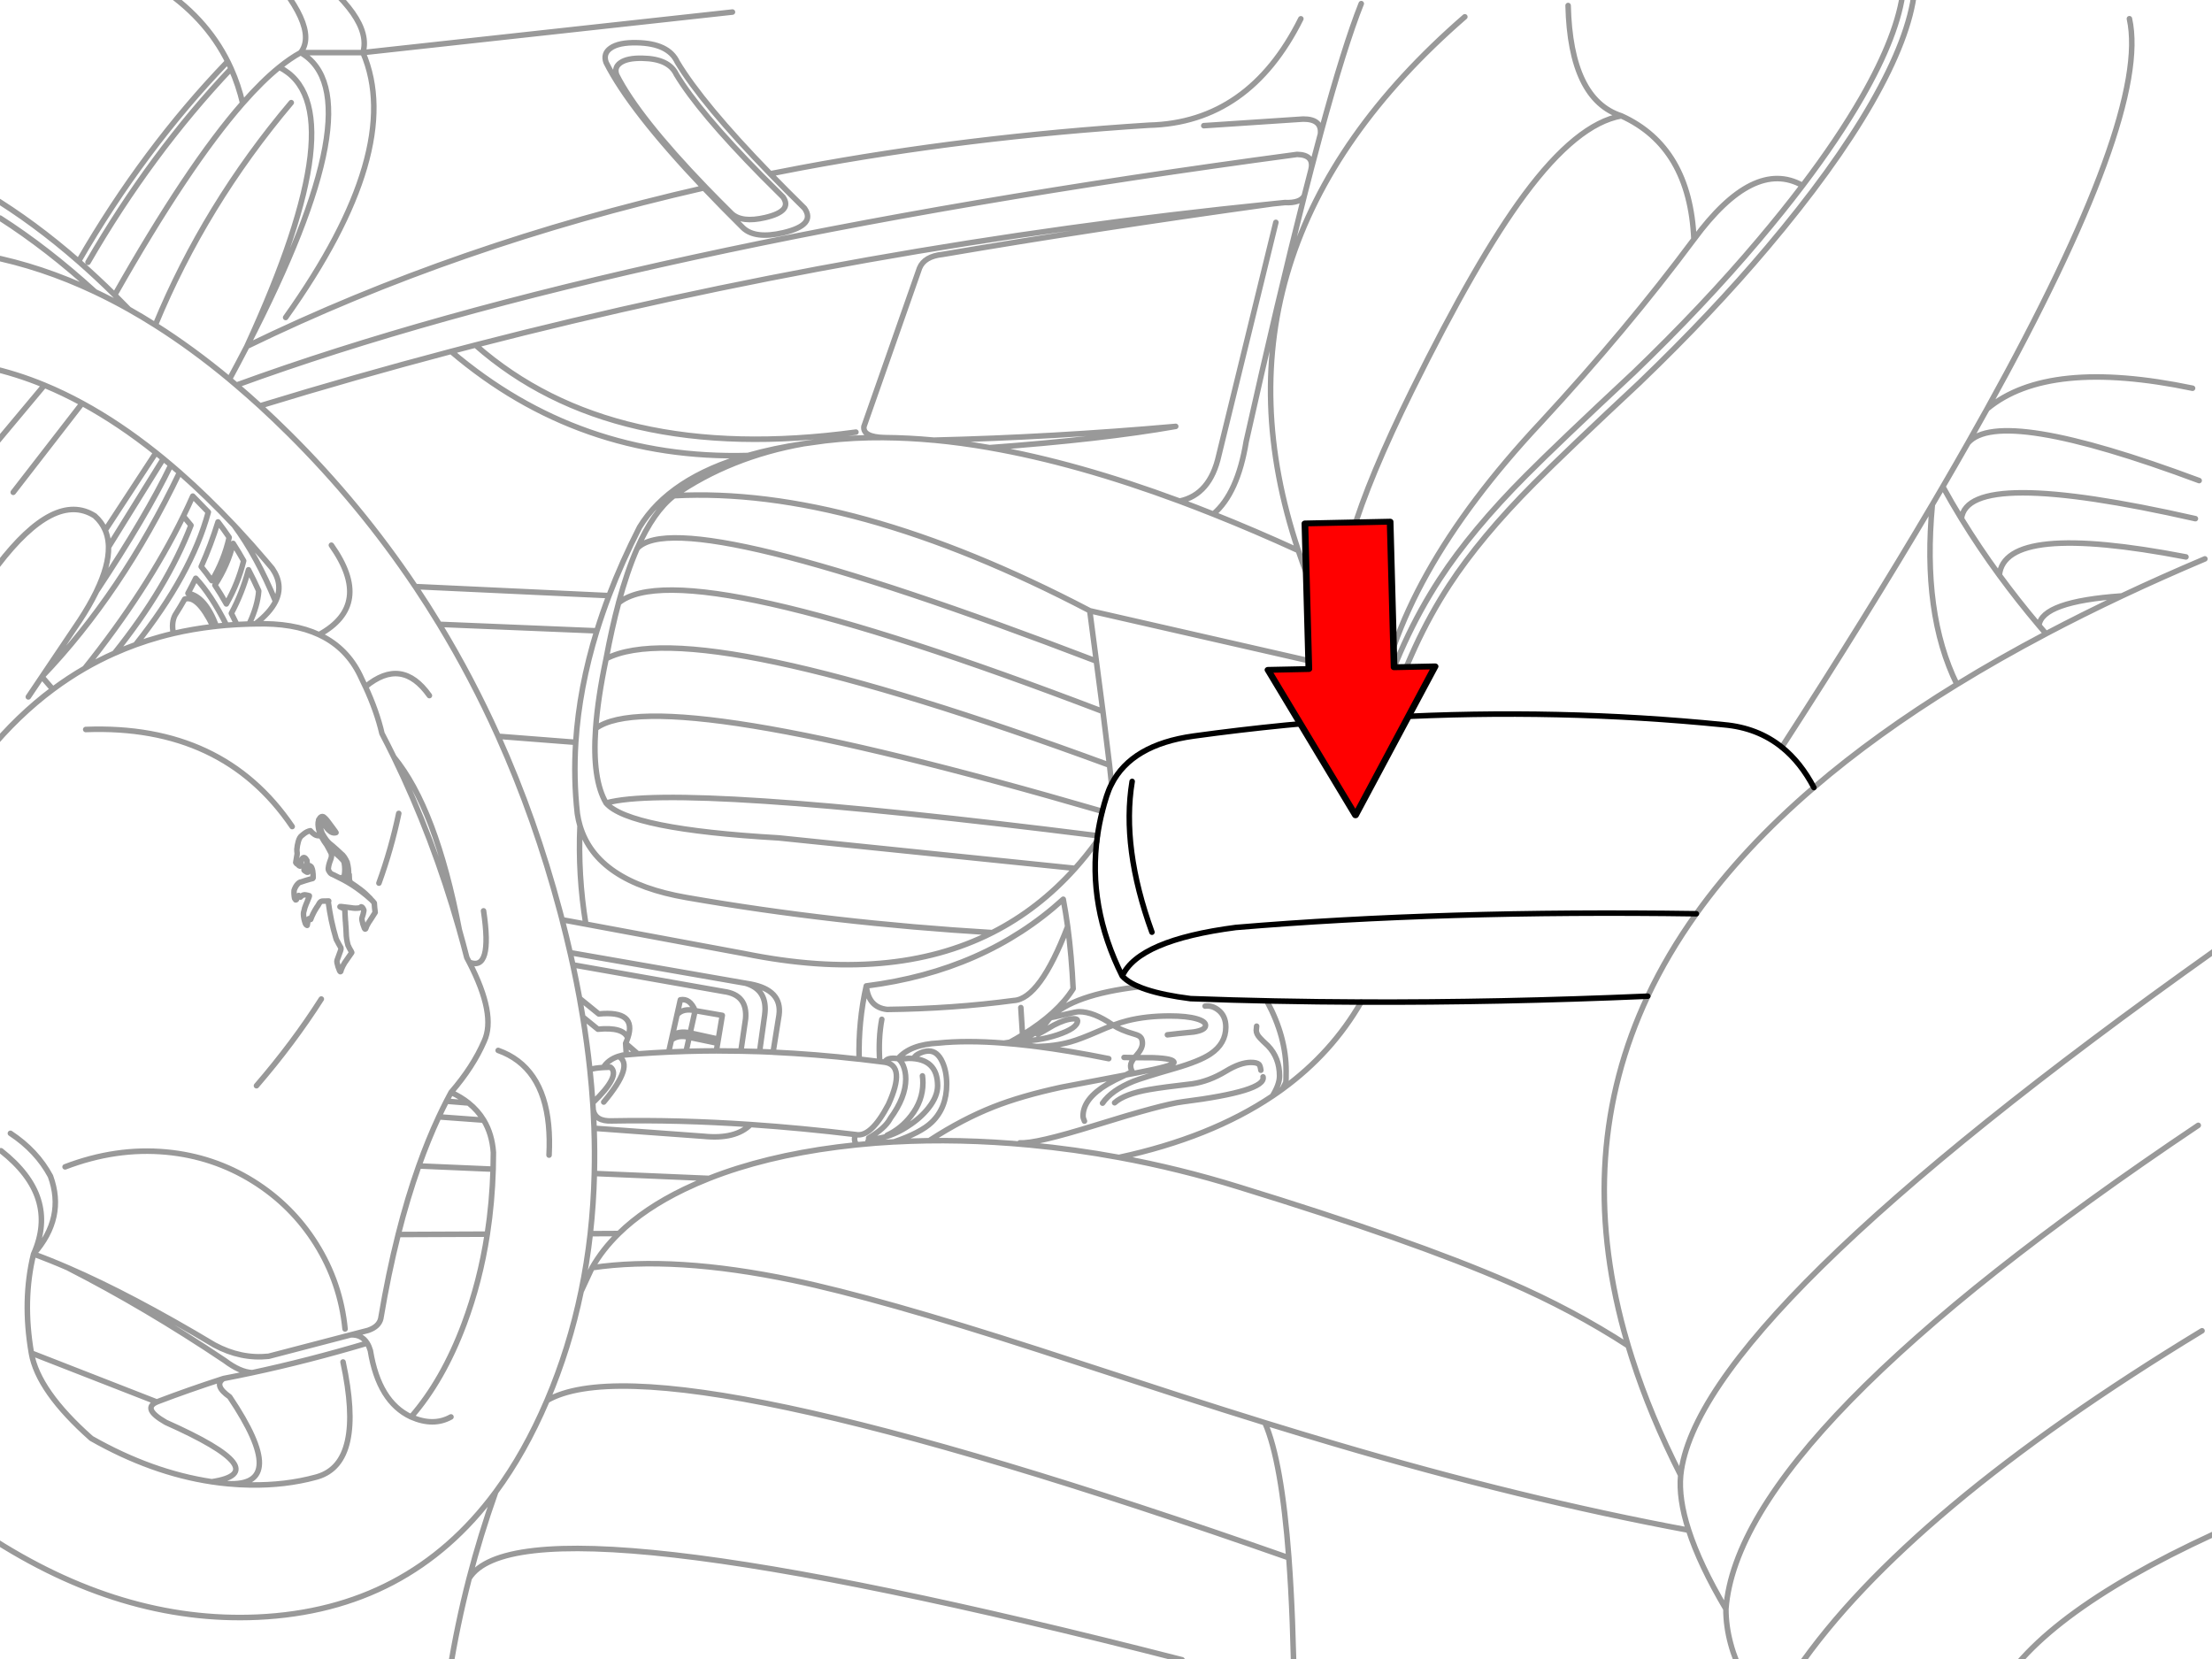
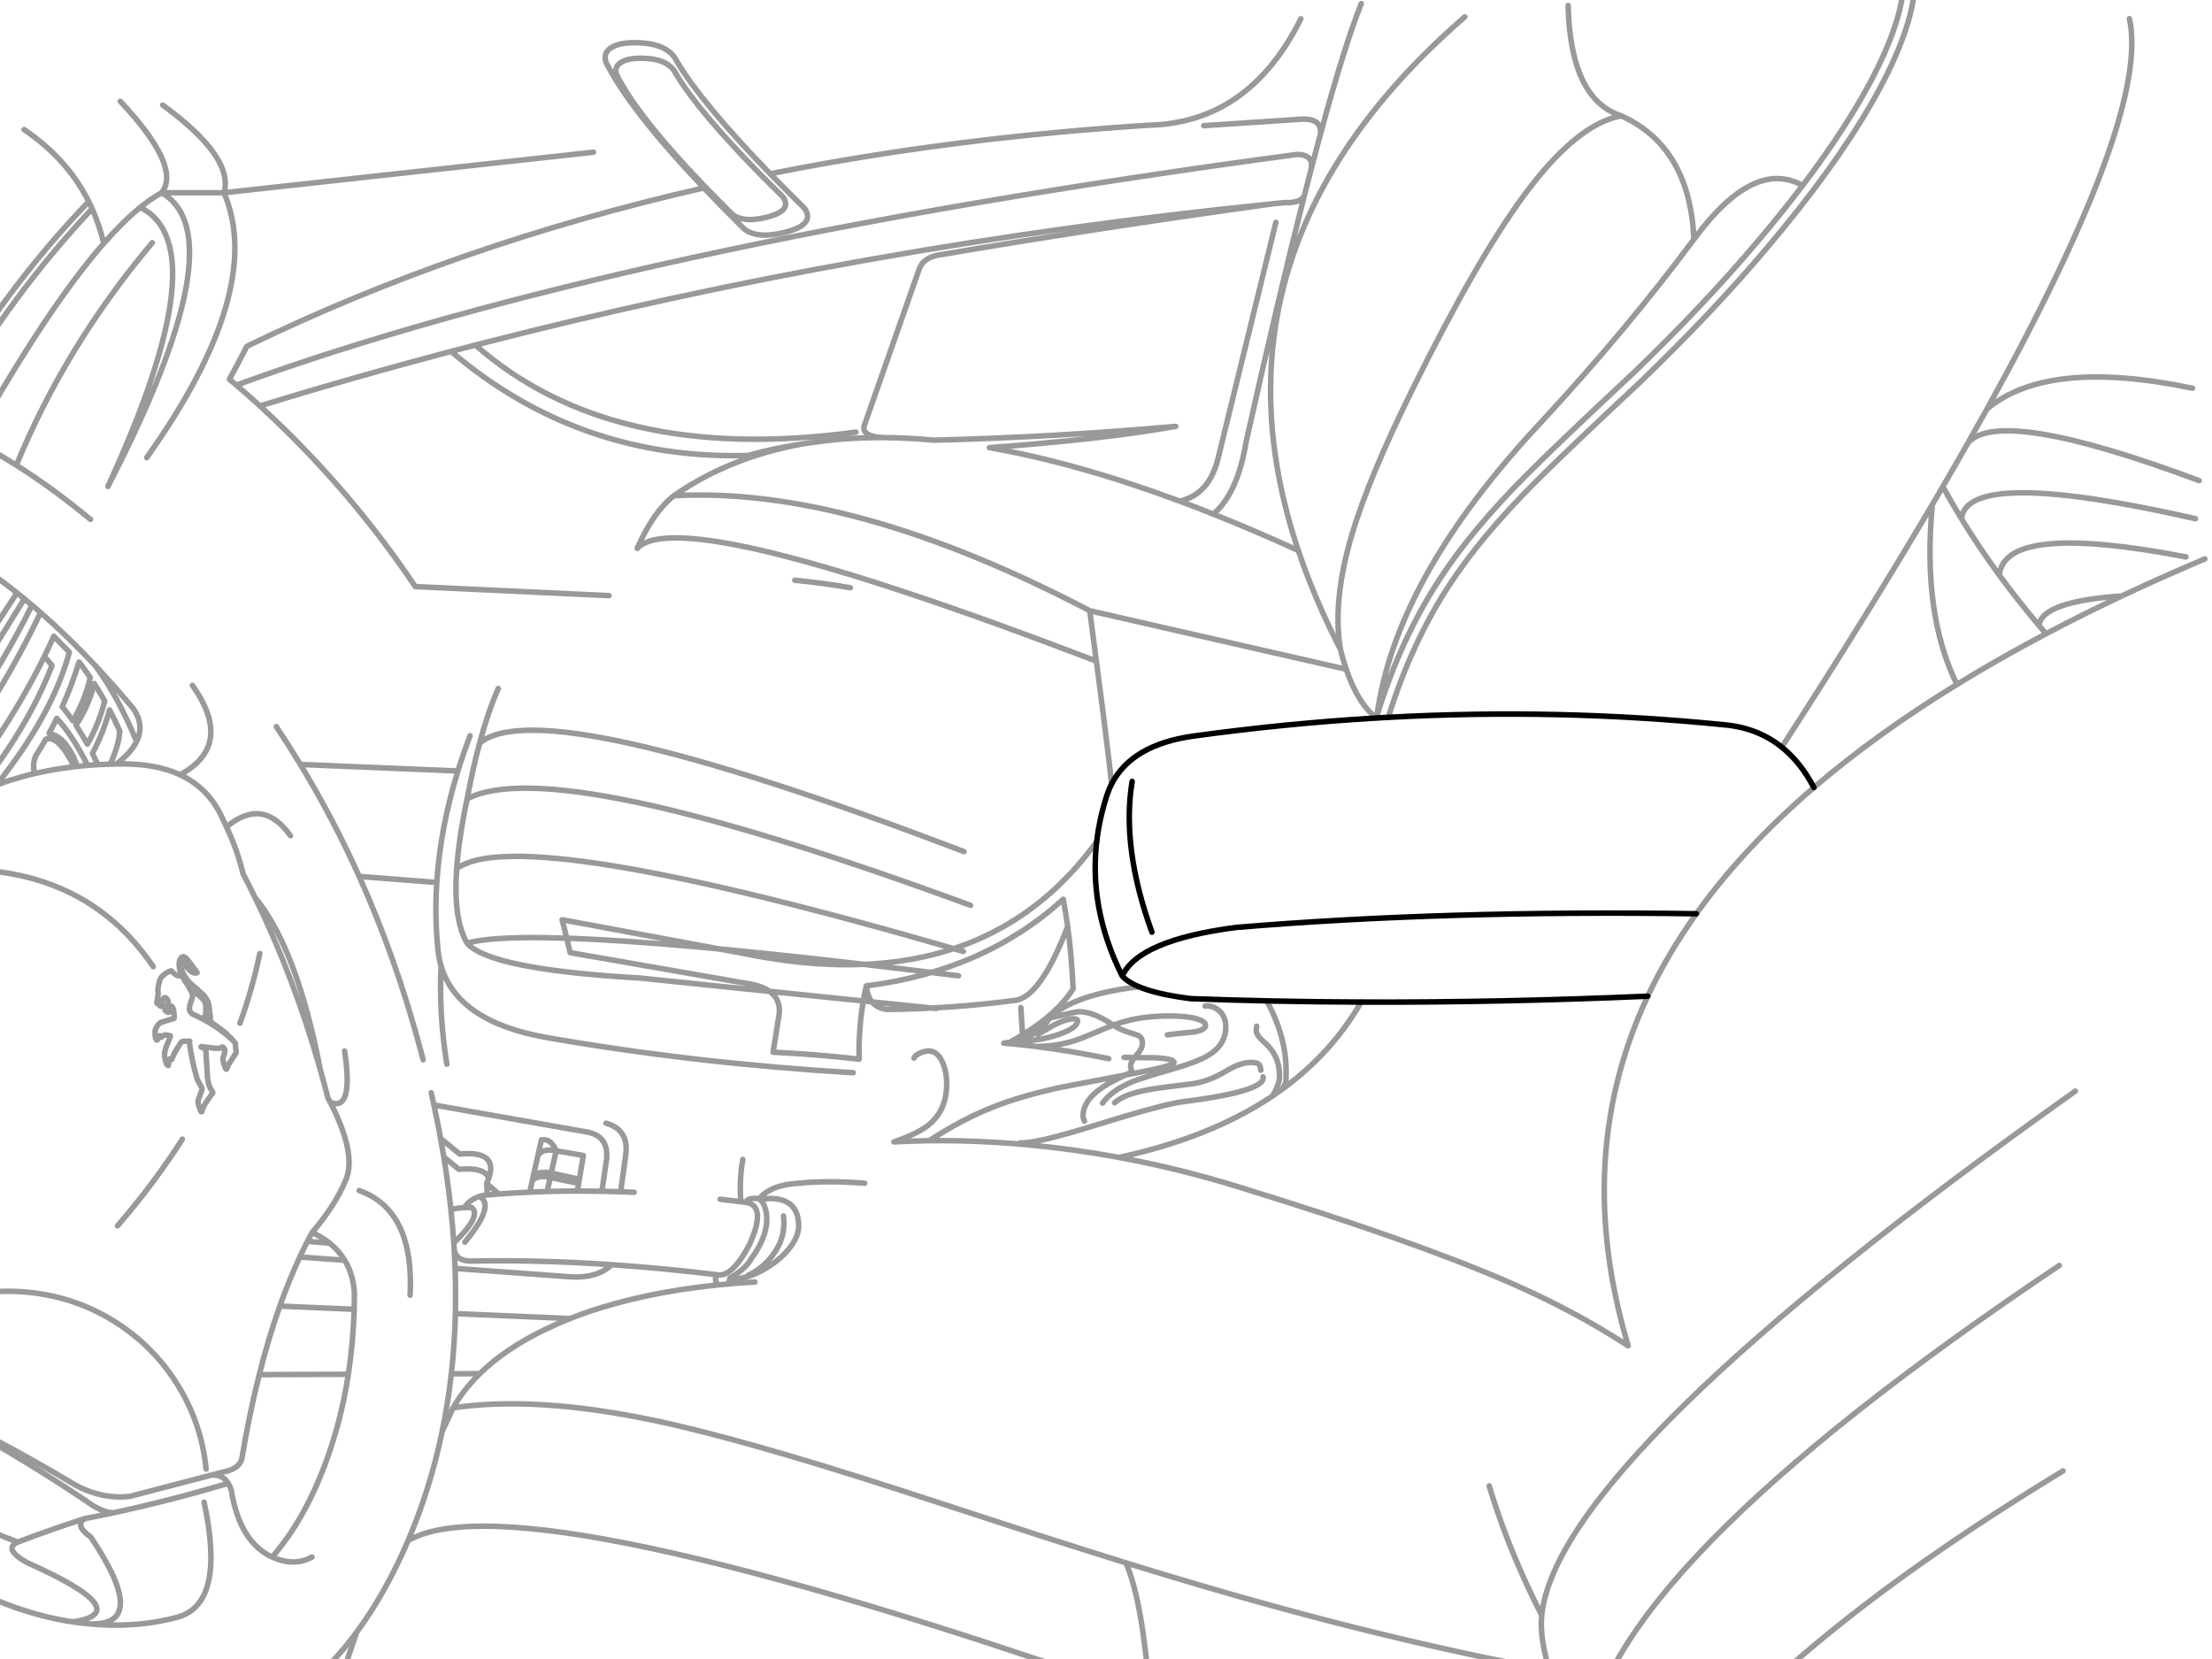
<svg xmlns="http://www.w3.org/2000/svg" xmlns:xlink="http://www.w3.org/1999/xlink" preserveAspectRatio="none" width="400" height="300" viewBox="0 0 400 300">
  <defs>
-     <path fill="#f00" d="M188.15-247.25v46h89.25v22.15l90.2-45.1-90.2-45.1v22.05h-89.25z" id="c" />
-     <path id="a" stroke="#999" stroke-linejoin="round" stroke-linecap="round" d="M251.025 129.703q4.149-13.366 11.018-23.893 5.676-8.699 15.321-18.38 5.804-5.837 19.266-18.397l.009-.017q12.944-12.445 22.896-24.242 12.03-14.223 18.865-26.099 6.862-11.956 7.78-20.305.049-.419-.213-.75-.268-.329-.69-.375-.419-.05-.75.213-.329.268-.375.69-.923 8.011-7.524 19.504-4.303 7.47-10.685 15.883-3.647 4.809-7.976 9.927-9.885 11.722-22.742 24.089l.009-.017q-13.499 12.594-19.317 18.448-9.813 9.849-15.585 18.703-7.104 10.881-11.358 24.728l-.06.409q-3.368-2.551-5.496-8.811l-46.379-10.583 1.193 9.117 1.193 9.117 1.193 9.714.366 3.4m150.317-53.792q1.6 2.918 3.366 5.803m-3.366-5.803q-.935 1.604-1.892 3.238-1.867 19.744 4.448 32.533 7.604-4.672 16.113-9.16-.645-.746-1.278-1.491-3.802-4.504-7.166-9.1-3.694-5.051-6.859-10.217 1.029-9.369 42.306-.009m-.511-23.586q-26.14-5.466-37.168 3.749-1.671 3.017-3.451 6.152 5.734-6.649 41.812 6.8m-41.812-6.8q-2.188 3.856-4.542 7.89m10.225 16.019q.905-9.636 33.743-3.306m-111.726-99.711q.415 16.978 9.629 19.956 12.39 5.611 13.122 22.325 10.808-14.702 19.649-9.731m59.101-30.164q3.803 17.248-25.75 70.57m-141.634-51.228l17.979-1.193q3.415-.006 3.119 2.71 4.333-15.957 7.379-23.586m-10.924 2.744q-9.356 18.799-27.454 19.24-32.846 2.094-62.816 7.686-2.86.53-5.692 1.099 2.887 2.972 6.203 6.229 2.13 3.033-3.834 4.431-5.044 1.176-7.243-.852-3.83-3.791-7.115-7.251-44.706 10.195-82.627 28.639h-.009q-1.504 2.908-3.161 5.973.628.522 1.253 1.057 69.395-25.339 191.814-41.727 3.168.063 2.514 2.769.881-3.381 1.713-6.45m-1.713 6.45l-.043.179q-.574 2.203-1.167 4.533-4.64 18.232-10.506 44.428-1.545 9.421-5.948 13.131 7.472 2.972 15.372 6.587-18.282-54.488 30.113-96.508m-222.148 66.608q2.132 1.809 4.26 3.749 17.146-5.255 34.569-9.85 2.2-.58 4.405-1.15 69.85-18.048 144.182-25.546 1.089-.114 2.181-.222 2.791.123 3.519-1.227m-5.138 4.806l-10.31 42.11q-1.575 7.133-7.098 8.291 3.007 1.123 6.092 2.352m10.753-56.11q-32.315 4.477-59.697 9.151-3.307.349-4.175 2.471l-10.055 28.647q-.242 1.901 3.698 2.011 4.332.033 8.93.46 21.422-.512 43.755-2.488-13.333 2.348-33.7 3.843 15.802 2.756 34.399 9.663m79.883-69.658q-8.01 1.414-17.536 14.281-8.623 11.657-20.314 35.328-7.805 15.798-10.873 26.091-3.562 12.014-2.079 20.774.479 1.928 1.048 3.596m5.556 8.402l-.017.06q-.054.177-.043.349m-50.597 22.325q-1.874 2.586-3.92 4.874-6.6 7.369-14.997 11.622-18.14 9.181-44.667 3.817l-28.818-5.36-4.286-.792q.775 2.998 1.449 5.948l31.621 5.513.954.162q5.816 1.088 5.198 5.624l-1.074 6.706q7.636.357 15.559 1.253-.159-6.822 1.295-13.241 21.366-2.706 35.617-15.678.45 2.388.801 4.942.712 5.271.988 11.248-2.774 4.426-9.151 8.342-1.095.67-2.301 1.329.573-.11 1.108-.247 3.525-.916 5.402-3.17.361-.524.827-1.014 4.025-4.173 15.994-5.598m-6.561 21.047q1.636-2.352 5.59-3.954 1.483-.596 7.43-2.318 4.55-1.312 6.493-2.624 2.778-1.858 2.778-4.857 0-2.045-1.38-3.102-1.125-.869-2.369-.699m9.322 3.63l-.068.75q0 .665.665 1.38.392.443 1.449 1.414 2.096 2.181 2.096 5.47 0 1.534-1.304 3.638.676-.455 1.329-.92l.494-.358q.575-1.049.622-1.27.051-.205.051-1.96 0-6.186-3.408-12.543m-18.064 5.965q1.738-.222 4.755-.511 2.147-.341 2.147-1.193 0-.733-1.619-1.193-1.755-.511-4.857-.511-4.295 0-7.703.869-1.129.287-2.522.801 1.369.907 3.851 1.619.784.222 1.057.511.375.358.375 1.142 0 .971-1.057 2.147-.208.228-.375.443 1.322.009 3.425.017 3.715.153 3.715.852 0 .614-6.868 1.909l-1.875.358-.222.102q-1.926.886-3.05 1.551-4.431 2.641-4.431 5.76 0 .375.256.937m5.453-3.323q1.772-1.602 6.271-2.386 2.556-.443 7.788-1.04 3.05-.46 6.033-2.267 2.624-1.602 4.55-1.602 1.108 0 1.466.358.239.256.341 1.057m-43.576 13.122q2.727.222 13.633-3.17 12.151-3.783 15.764-4.243 15.184-1.926 14.571-4.516m-44.684-6.51q3.851.136 7.498-1.074 3.647-1.21 3.647-2.556 0-.337-.665-.358h-.035.034m-6.544 2.812q.682-.341 2.863-1.636 2.105-1.111 3.596-1.176h.051m-4.218-.196q.383-.043 2.854-.639 1.823-.443 2.335-.443 2.641 0 6.084 2.386l.085.051q-1.265.47-2.744 1.125-3.255 1.414-4.976 1.892-2.783.784-6.118.844 5.963.765 13.037 2.19m-17.894-2.974q-.533.097-1.099.17 2.313.178 4.831.477l1.125.136m-2.863-7.047l.307 4.934m20.246 4.116q-.699.875-.699 1.466 0 .528.256.988 0 .125-1.159.682-10.961 2.074-11.622 2.215-7.243 1.568-12.287 3.562-5.573 2.198-11.418 5.982m36.93-14.895q-1.357-.017-1.892-.034m-37.986.119q.187-.494 1.091-.903.835-.375 1.585-.375 1.568 0 2.471 2.011.767 1.704.767 3.971 0 4.277-2.693 6.885-1.977 1.909-6.851 3.57 11.786-.653 24.557.554 8.124.771 16.139 2.25 16.518-3.561 27.735-11.086m-27.735 11.086q10.925 2.011 21.643 5.334 31.408 9.646 48.825 17.212 11.674 5.061 21.617 11.52-.377-1.265-.724-2.522-8.927-32.616 4.26-60.703 3.58-7.618 8.785-14.903 8.477-11.855 21.26-22.827 11.263-9.664 25.869-18.644m-121.977 73.169q8.934-6.505 14.238-15.73m-89.486-2.923q.378 3.876 3.749 4.26 11.938-.141 22.921-1.619 4.717-.261 9.748-13.378m175.641-54.431q.486-4.345 14.997-5.351l.239-.111q7.114-3.348 14.767-6.587m-28.724 13.54q6.59-3.476 13.719-6.842m-77.395-64.486q-12.113 16.288-27.625 33.061-26.33 28.106-29.695 53.085m100.436-38.191q-11.711 19.881-27.224 43.874m-79.815-17.681q-4.675-9.1-7.618-17.877m-95.502-68.125q-12.259-12.634-16.803-20.203-1.568-3.391-7.328-3.494-3.272-.068-4.738.988-1.38.971-.801 2.59 4.333 8.609 17.681 22.674l.349-.077q-12.28-12.738-16.122-20.365-.485-1.358.673-2.173 1.228-.885 3.971-.827 4.834.082 6.152 2.923 4.047 6.743 15.389 18.277 1.854 1.882 3.903 3.894 1.784 2.543-3.221 3.715-4.227.985-6.067-.716-2.474-2.448-4.678-4.729m69.428 76.535q-43.022-22.518-75.188-20.791-3.707 2.854-6.638 9.518 7.875-8.391 83.019 20.39m-38.327-40.423q-5.571-.042-10.702.571l-3.877.537q-13.321 2.356-23.475 9.407m-40.304-26.099q23.12 19.681 53.69 18.823 4.588-1.316 10.089-2.13m-59.374-17.843q24.659 21.725 68.806 15.747m-107.781-4.746q2.634 2.414 5.266 5.027 12.847 12.756 22.827 27.65l35.038 1.636q2.325-6.11 5.522-12.372 5.401-8.893 19.607-12.969m-88.37-89.384q11.122 11.844 7.481 16.531h11.265q1.863-6.401-11.077-15.849m-25.068 4.431q8.47 5.728 12.304 14.324 1.324 2.958 2.096 6.254 3.504-4.002 6.604-6.51 2.025-1.645 3.877-2.65 13.644 7.878-9.714 53.085v.017m-46.882 3.809q5.123 1.106 10.259 3.229 3.414 1.411 6.834 3.272 6.658 3.619 13.335 8.938.669.533 1.338 1.082.683.561 1.363 1.142.783.663 1.568 1.346 4.926 4.322 9.867 9.569l.631.673q2.607 2.798 5.07 5.7.602.703 1.193 1.414 2.064 2.982.596 5.965-.997 2.031-3.638 4.064 6.856-.213 11.503 1.951 9.862-5.384 2.232-16.181m-51.892-28.937l-10.259 12.27m46.882-19.325l-.009.017m-3.57-51.398q-15.141 15.744-26.866 36.043 3.281 2.87 6.536 6.084 13.203-23.323 23.143-34.671m-20.595 37.253q-1.274-1.317-2.548-2.582m2.548 2.582q2.396 1.347 4.789 2.863 8.949-21.71 24.583-40.227m-52.659 20.876q8.589 5.493 17.178 13.327 3.059 1.446 6.109 3.161m-23.714 46.311q10.335-13.532 17.553-8.947 1.267 1.126 1.892 2.599l9.177-14.025m-9.177 14.025q.392.922.528 1.977v.009q.067.506.077 1.048l9.91-15.977m-8.853 35.191q9.522-11.893 13.846-23.143m-13.846 23.143q1.88-.843 3.826-1.551 10.116-12.754 13.156-23.978l-2.812-2.897q-.802 1.807-1.696 3.63l1.372 1.653m4.891-.614q1.048 1.361 2.019 2.803-.934 4.165-3.136 7.822-.938-1.341-1.926-2.539 1.754-3.912 3.042-8.086zm4.635 7.038q-1.011 4.075-3.127 7.797-1.003-1.796-2.071-3.4 2.363-3.632 3.298-7.55.989 1.532 1.9 3.153zm-15.977-42.63q6.719 4.246 13.403 9.799m-43.542-33.325q8.221 4.959 16.266 11.997m1.704.17q11.343-19.637 25.878-35.012m8.7-.256q14.129 7.009-5.837 50.435m-42.264 26.432l12.475-16.104m-17.093-26.628q9.741 1.891 19.411 6.467m40.508 62.007q.484.225.946.477 4.533 2.479 6.74 7.456.37.749.707 1.483 6.575-5.456 11.563 1.602m-53.136-9.203q2.189-.793 4.456-1.423 1.178-.325 2.377-.605-.389-1.983.307-3.315.912-1.428 1.747-2.897 2.322-.814 5.138 4.968l.596-.068q-2.031-5.427-5.147-5.948.732-1.347 1.406-2.727 2.786 2.954 5.573 8.495.928-.076 1.866-.128-.488-1.039-.997-2.028 1.975-3.682 3.102-7.873.972 1.851 1.849 3.817-.174 2.669-1.738 5.99.569-.018 1.142-.026m-3.357.119q1.101-.064 2.215-.094m-13.702 1.713q3.503-.814 7.192-1.244m-7.635-29.227q-4.437 9.228-13.446 22.827l-.136.273q-1.161 2.361-2.914 5.036l-6.834 10.157q14.398-15.016 24.898-36.947m.69 7.907q-6.542 13.385-17.834 27.522 2.61-1.505 5.36-2.727m36.938 30.13q.117-.211.239-.366l.026-.026q.276-.306.579-.17.435.297.903.954.473.651.954 1.278l.009.026q.235.281.426.605-.661.217-1.38-.494l-.017-.026q-.46-.444-.954-1.406l-.009-.026q-.193-.088-.358.281v.026q-.172.54 0 1.193l.017.026.128.4.017.017v.043l.06.102.017.06.017.017q.695 1.257 1.338 1.789l.452.366q.788.672 1.585 1.432.581.41 1.116 1.593l-.009.026q.3 1.117.247 2.122v.017q-.036.559.034 1.15l.034.043q.117.261.222.324l.017.017.051.034q-.128-.173-.179-.418-.123-.587-.068-1.125.025.373.034.741l.026.256q.084.393.29.528.861.566 1.738 1.227.861.653 1.747 1.585l-.145-.128q-.886-.832-1.755-1.5-.871-.656-1.73-1.159l-.017-.026q-.3-.146-.605-.358l-.009.026q-.514-.298-1.031-.631.215.128.418.051.171-.278.187-.605.152-.994-.034-2.096l.009-.026q-.104-.305-.264-.486-.566-.627-1.125-1.082l-.792-.69-.256-.213q-.377-.291-.767-.801.424.741.844 1.576l.009.043q.091.502-.077.937-.134.35-.256.716-.16.48-.213.997-.01.145.034.315.292.58.554.699.222.086.443.196.854.418 1.713.869.776.415 1.559.912.866.554 1.738 1.227.869.662 1.747 1.457.258.238.528.596.046.841.162 1.704-.402.597-.801 1.261h-.017l-.009.026q-.151.273-.307.46l-.298.528q-.144.263-.23.554-.119.351-.273.051-.324-.777-.452-1.5-.053-.261.026-.477.222-.591.315-1.218.016-.081-.026-.187l-.017-.017q-.21-.49-.435-.503l-.153.136q-.075.063-.162.068-.76.119-1.542-.034l-.153-.017q-.839-.099-1.679-.205-.082-.056-.153.043.151.105.298.145l.026-.009.085.051.009.017.077.009.017.017.17.034.017.017q.065-.015.136.06l.009.043q.075.553.077 1.082v.017l.068 1.167.017.017.034.682.009.017.043.639q.028.376.034.741.014 1.069.332 2.232l.043.085.017.017.119.256.009.043q.151.229.307.545l.034.034q.095.165.145.315l-.009.026q-.611.844-1.261 1.815-.374.596-.622 1.244l-.051.187q-.065.41-.256.026-.334-.769-.469-1.483-.045-.236.026-.452.296-.876.639-1.747l-.017-.017q.116-.179.06-.418l-.009-.043q-.249-.472-.494-.878l-.009-.043-.315-.562h.017l-.009-.043-.06-.119q-.504-1.69-.844-3.315-.338-1.646-.554-3.246l-.026-.119.085-.102.009-.026q-.339-.004-.673.017l-.52.009q-.356.018-.673.682-.146.261-.298.435l-.009.026q-.679 1.044-1.091 2.173l-.009-.043q-.169-.163-.324-.094-.106.13-.136.281-.083.456-.153.912l-.009.017q-.104-.039-.213-.153l-.009-.017-.111-.196q-.293-.825-.332-1.568-.018-.23.026-.452.07-.329.179-.656l-.009-.043q.25-.714.562-1.406l.009-.026-.017-.017q.209-.367.315-.784l-.009-.043h-.026q-.295-.098-.588-.145-.521-.15-.997.392-.155-.27-.29-.307-.106.02-.205.187-.099.167-.145.366-.063.28-.205.247l-.017.009q-.092-.089-.187-.264-.15-.767-.094-1.466l.009-.026q.229-.682.639-1.125.216-.237.452-.332l.085-.017.009.017q.81-.281 1.619-.511.279-.086.554-.145l.077-.119v-.017q.017-.606-.085-1.253-.047-.289-.179-.588-.091-.203-.187-.247l-.187-.094q-.244.316-.222.878.014.211-.085.298h-.017q-.184.054-.383-.119l-.017-.026q-.133-.052-.273-.205l.009-.026-.017-.017.009-.324q.305-.213.486-.75.096-.303.034-.648-.462-.835-.827-.366-.092.114-.145.264-.091.277-.102.571l-.009.179.017.017v.128l.009.043q-.048.203-.205.162v.026q-.132-.024-.273-.17l-.017-.017-.043-.051.068-.375.043-.315.009-.017h-.026l-.009.026q-.046.286-.128.562l-.009.017q-.18.016-.383-.315.119-.736.247-1.483.026-.22-.026-.486-.032-.196-.017-.383.058-.748.264-1.466.217-.778.656-1.082l.375-.307q.56-.434 1.142-.545.782.925 1.5.903.262-.012.537.222l-.162-.29-.094-.239-.017-.06-.06-.145v-.017l-.009-.017-.17-.554q-.093-.428-.119-.835v-.017l-.009-.026q-.017-.451.111-.852l.009-.026-.017-.017zm.537 3.093l.043.06q.428.626.852 1.346-.438-.562-.895-1.406zm-42.664-19.436q24.8-.948 37.339 17.553m-13.702-36.231q.91-.103 1.832-.179m-43.192 22.938q5.433-6.612 11.784-11.341l-1.985-2.284-2.454 3.647m-4.942 82.073q10.529 8.27 5.896 18.678 5.788-6.564 3.05-14.077-2.47-4.61-7.243-7.754m56.221-24.285q-5.055 7.94-11.725 15.678m-34.612 14.673q9.22-3.528 18.32-2.676 8.521.801 15.695 5.266 6.987 4.363 11.35 11.299 4.448 7.089 5.266 15.423m-56.323-13.548q2.968 1.082 6.229 2.497 11.445 4.95 26.474 13.949 4.789 2.574 9.799 2.045l14.86-3.877 3.119-.809q1.955-.663 2.301-2.13 1.356-8.097 3.153-15.21 1.67-6.627 3.724-12.398 1.678-4.728 3.613-8.879.674-1.449 1.38-2.829.416-.813.844-1.602 4-4.627 5.99-9.254 2.207-4.755-2.718-14.29l-.426-.809q-.63-2.47-1.346-4.993l-.094-.341q-4.67-16.393-11.767-30.965-1.045-2.136-2.139-4.235-.93-4.014-2.982-8.461m-56.528.477q2.796-2.081 5.769-3.8m184.119 7.805q-76.131-29.1-87.586-19.632-1.227 4.56-2.258 10.089 16.013-8.335 91.037 19.257m-91.037-19.257q-1.509 7.176-1.892 12.628 11.261-8.427 91.617 14.963m-124.235-40.645q2.249 3.363 4.354 6.834l28.485 1.176q.98-3.166 2.198-6.374m-30.684 5.198q5.886 9.698 10.634 20.246l14.034 1.091q.633-9.856 3.817-20.16m-35.822 33.01q-1.325 6.364-3.587 12.611m35.592-25.46q-.42 6.559.29 12.918.17 1.126.477 2.173 3.019 10.175 19.257 12.977 26.576 4.629 55.284 6.34m-89.342-35.498q6.719 14.94 11.154 31.587l.418 1.576m3.229-16.982q-.392 8.887 1.057 17.775m1.772-35.353q-.64 9.154 1.892 13.463 12.829-3.649 88.856 5.905m-127.251-14.238q7.632 9.276 11.861 31.306m30.062 20.484l2.207 1.9q2.77-.205 5.581-.332l.486-2.164.179-.801.844-3.766.605-2.71q1.729-.324 2.676 1.96l4.908.852-.716 4.295-.128.75-.23 1.38q2.204-.001 4.431.043l.852-5.837q.391-4.352-3.92-4.942l-27.309-4.823q.659 3.054 1.21 6.058l3.468 2.82q6.954-.672 5.249 4.337-.158.463-.392.98zm0 0l.136 2.071q1.032-.09 2.071-.17m-12.236-18.311q.253 1.113.494 2.215m1.21 6.058q.308 1.687.579 3.357l2.735 2.224q4.575-.442 5.402 1.576m-1.687 3.323q2.943 1.594-2.659 8.274m-.068-6.254q.872-1.412 2.727-2.019m-1.432 1.968q-.701.013-1.295.051m-1.917 6.391q5.144-4.948 3.212-6.442m-3.212 6.442l.017.239.068 1.065q.428 2.076 3.349 1.968 11.993-.23 25.103.656 9.25.631 19.053 1.815 2.728.55 5.879-5.453 3.206-7.055-.682-7.635l-.886-.111q-1.874-.243-3.732-.452m-46.251 1.517q-1.625.098-2.437.375.321 3.037.52 6.016m.085 1.304q.096 1.656.153 3.298l19.811 1.449q5.765.588 8.487-2.122m-23.893-12.338q.364-.123.767-.213l.665-.06m-7.882-6.851q.789 4.827 1.287 9.518m-25.103 4.124q1.792.826 3.17 1.926 1.679 1.346 2.735 3.102 1.508 2.499 1.747 5.828-.002 1.527-.043 3.033-.181 6.065-1.057 11.75-1.314 8.564-4.201 16.266-3.804 10.17-9.577 16.786 4.047 1.772 7.209 0m-2.207-54.261l8.129.596m-6.749-3.425l4.013.324m-9.007 11.384l13.446.579m-17.17 11.818l16.113-.068m16.965 10.344l1.977-4.269q1.884-3.303 4.831-6.186l-5.147.026q-.601 5.322-1.662 10.43zm0 0q-2.138 10.31-6.161 19.734 20.038-11.598 134.144 28.451-1.313-17.49-4.329-24.429-7.258-2.25-15.44-4.882-17.451-5.692-25.58-8.333-28.869-9.322-44.394-12.56-21.387-4.465-36.265-2.25m4.831-6.186q4.619-4.523 11.853-8.01 2.159-1.041 4.482-1.96l-20.748-.886q-.136 5.548-.733 10.881m.682-19.061q.148 4.145.051 8.18m-17.391-22.257q8.072 2.873 9.109 13.472.244 2.514.094 5.462m70.434-20.263q5.018-.519 11.784.009m-19.112 2.803q2.179-2.566 7.328-2.812m-7.345 2.812h.017m-.017 0l.043.026.06.043q.789-.006 1.823-.119 5.249 0 5.249 4.959 0 1.926-1.636 4.005-1.449 1.841-3.664 3.255-2.062 1.397-4.397 2.045-2.181.409-2.88.665m2.999-14.23q.432-.911 2.309-.656l.094.009m.102.068q.493.356.852 1.176.46 1.074.46 2.437 0 3.326-2.803 7.149l-.06.119q-.927 1.679-3.851 3.417m9.731-11.248q.085.545.085 1.261 0 3.238-2.181 6.016-1.789 2.284-4.295 3.459m-.954-20.961q-.655 3.471-.375 7.643m-38.174-1.73q1.57-.072 3.153-.119l.562-2.539-.068-.017q-1.96-.474-3.161.511m4.303-5.317l-.895 4.03 5.087 1.116m-5.087-1.116l-.128-.026q-1.945-.375-3.102.511m8.189 1.38l-5.138-1.074m-.562 2.539q2.716-.079 5.47-.085m5.181-12.262q4.188 1.159 3.562 5.786l-.92 6.604q1.216.046 2.437.102m-5.828-.187q1.69.03 3.391.085m-9.134 22.93q10.057-3.973 23.245-5.675 1.718-.222 3.459-.4-.714-.925-.153-1.849m.153 1.849q3.316-.342 6.714-.528m-74.2-41.778q1.667 11.057-2.607 9.279m24.762-28.775q4.083 4.742 31.203 6.305l53.613 5.504m-68.712 25.733q-2.19-.499-3.281.75m-7.192-84.348q-1.84 4.185-3.374 9.876m20.595-106.852l-66.821 7.328q7.577 17.604-13.974 47.904m-32.03 41.505q.058 3.379-2.173 7.993m24.881-11.912q4.161 5.628 7.49 13.753m49.097 144.497l-.051.119q-3.984 9.32-9.228 16.42-2.754 7.751-4.797 15.619 9.799-15.815 128.913 14.733m-128.913-14.733q-2.173 8.408-3.536 16.948m-17.877-60.967q1.973-.093 2.965 1.5.351.561.579 1.338 1.503 9.266 7.362 11.997m-28.707-8.001q10.072-2.151 20.765-5.334m-25.972 6.391q2.581-.491 5.206-1.057m-5.206 1.057q-1.847 1.236 1.108 3.315 10.921 16.266-.375 15.704 2.063.2 4.124.23 6.325.092 11.776-1.389l.392-.111q8.513-2.564 4.584-20.74m-49.736-17.016q14.083 7.19 28.349 16.761 2.779 2.098 4.985 2.19m-39.562-21.447q-2.036 8.355-.392 17.894l22.683 8.853.187-.077q5.522-2.109 11.878-4.167m-12.066 4.243q-2.741 1.185 1.636 3.69 20.09 8.957 8.299 10.736 1.432.216 2.863.349m-2.863-.349q-10.859-1.631-21.779-7.839-9.665-8.562-10.839-15.44m83.965 25.12q-15.801 21.398-43.039 22.64-24.639 1.123-48.833-14.69m230.967-20.467q6.699 2.067 12.611 3.809 33.964 10.038 64.017 15.627-1.84-5.692-1.44-9.944-5.497-10.803-8.802-21.157-.364-1.127-.699-2.25m103.094-39.861q-83.059 55.707-85.413 87.458-.009 6.136 3.425 12.764m-3.425-12.764q-4.723-7.994-6.74-14.247m19.538 25.307q19.864-28.919 73.297-61.367m-164.163 66.327q-.168-14.6-.971-25.273m-64.213-202.115q4.877.456 10.055 1.355m125.018 185.824q2.924-28.321 96.491-94.795m-38.872 133.454q8.895-14.912 42.792-29.823" fill="none" />
+     <path id="a" stroke="#999" stroke-linejoin="round" stroke-linecap="round" d="M251.025 129.703q4.149-13.366 11.018-23.893 5.676-8.699 15.321-18.38 5.804-5.837 19.266-18.397l.009-.017q12.944-12.445 22.896-24.242 12.03-14.223 18.865-26.099 6.862-11.956 7.78-20.305.049-.419-.213-.75-.268-.329-.69-.375-.419-.05-.75.213-.329.268-.375.69-.923 8.011-7.524 19.504-4.303 7.47-10.685 15.883-3.647 4.809-7.976 9.927-9.885 11.722-22.742 24.089l.009-.017q-13.499 12.594-19.317 18.448-9.813 9.849-15.585 18.703-7.104 10.881-11.358 24.728l-.06.409q-3.368-2.551-5.496-8.811l-46.379-10.583 1.193 9.117 1.193 9.117 1.193 9.714.366 3.4m150.317-53.792q1.6 2.918 3.366 5.803m-3.366-5.803q-.935 1.604-1.892 3.238-1.867 19.744 4.448 32.533 7.604-4.672 16.113-9.16-.645-.746-1.278-1.491-3.802-4.504-7.166-9.1-3.694-5.051-6.859-10.217 1.029-9.369 42.306-.009m-.511-23.586q-26.14-5.466-37.168 3.749-1.671 3.017-3.451 6.152 5.734-6.649 41.812 6.8m-41.812-6.8q-2.188 3.856-4.542 7.89m10.225 16.019q.905-9.636 33.743-3.306m-111.726-99.711q.415 16.978 9.629 19.956 12.39 5.611 13.122 22.325 10.808-14.702 19.649-9.731m59.101-30.164q3.803 17.248-25.75 70.57m-141.634-51.228l17.979-1.193q3.415-.006 3.119 2.71 4.333-15.957 7.379-23.586m-10.924 2.744q-9.356 18.799-27.454 19.24-32.846 2.094-62.816 7.686-2.86.53-5.692 1.099 2.887 2.972 6.203 6.229 2.13 3.033-3.834 4.431-5.044 1.176-7.243-.852-3.83-3.791-7.115-7.251-44.706 10.195-82.627 28.639h-.009q-1.504 2.908-3.161 5.973.628.522 1.253 1.057 69.395-25.339 191.814-41.727 3.168.063 2.514 2.769.881-3.381 1.713-6.45m-1.713 6.45l-.043.179q-.574 2.203-1.167 4.533-4.64 18.232-10.506 44.428-1.545 9.421-5.948 13.131 7.472 2.972 15.372 6.587-18.282-54.488 30.113-96.508m-222.148 66.608q2.132 1.809 4.26 3.749 17.146-5.255 34.569-9.85 2.2-.58 4.405-1.15 69.85-18.048 144.182-25.546 1.089-.114 2.181-.222 2.791.123 3.519-1.227m-5.138 4.806l-10.31 42.11q-1.575 7.133-7.098 8.291 3.007 1.123 6.092 2.352m10.753-56.11q-32.315 4.477-59.697 9.151-3.307.349-4.175 2.471l-10.055 28.647q-.242 1.901 3.698 2.011 4.332.033 8.93.46 21.422-.512 43.755-2.488-13.333 2.348-33.7 3.843 15.802 2.756 34.399 9.663m79.883-69.658q-8.01 1.414-17.536 14.281-8.623 11.657-20.314 35.328-7.805 15.798-10.873 26.091-3.562 12.014-2.079 20.774.479 1.928 1.048 3.596m5.556 8.402l-.017.06q-.054.177-.043.349m-50.597 22.325q-1.874 2.586-3.92 4.874-6.6 7.369-14.997 11.622-18.14 9.181-44.667 3.817l-28.818-5.36-4.286-.792q.775 2.998 1.449 5.948l31.621 5.513.954.162q5.816 1.088 5.198 5.624l-1.074 6.706q7.636.357 15.559 1.253-.159-6.822 1.295-13.241 21.366-2.706 35.617-15.678.45 2.388.801 4.942.712 5.271.988 11.248-2.774 4.426-9.151 8.342-1.095.67-2.301 1.329.573-.11 1.108-.247 3.525-.916 5.402-3.17.361-.524.827-1.014 4.025-4.173 15.994-5.598m-6.561 21.047q1.636-2.352 5.59-3.954 1.483-.596 7.43-2.318 4.55-1.312 6.493-2.624 2.778-1.858 2.778-4.857 0-2.045-1.38-3.102-1.125-.869-2.369-.699m9.322 3.63l-.068.75q0 .665.665 1.38.392.443 1.449 1.414 2.096 2.181 2.096 5.47 0 1.534-1.304 3.638.676-.455 1.329-.92l.494-.358q.575-1.049.622-1.27.051-.205.051-1.96 0-6.186-3.408-12.543m-18.064 5.965q1.738-.222 4.755-.511 2.147-.341 2.147-1.193 0-.733-1.619-1.193-1.755-.511-4.857-.511-4.295 0-7.703.869-1.129.287-2.522.801 1.369.907 3.851 1.619.784.222 1.057.511.375.358.375 1.142 0 .971-1.057 2.147-.208.228-.375.443 1.322.009 3.425.017 3.715.153 3.715.852 0 .614-6.868 1.909l-1.875.358-.222.102q-1.926.886-3.05 1.551-4.431 2.641-4.431 5.76 0 .375.256.937m5.453-3.323q1.772-1.602 6.271-2.386 2.556-.443 7.788-1.04 3.05-.46 6.033-2.267 2.624-1.602 4.55-1.602 1.108 0 1.466.358.239.256.341 1.057m-43.576 13.122q2.727.222 13.633-3.17 12.151-3.783 15.764-4.243 15.184-1.926 14.571-4.516m-44.684-6.51q3.851.136 7.498-1.074 3.647-1.21 3.647-2.556 0-.337-.665-.358h-.035.034m-6.544 2.812q.682-.341 2.863-1.636 2.105-1.111 3.596-1.176h.051m-4.218-.196q.383-.043 2.854-.639 1.823-.443 2.335-.443 2.641 0 6.084 2.386l.085.051q-1.265.47-2.744 1.125-3.255 1.414-4.976 1.892-2.783.784-6.118.844 5.963.765 13.037 2.19m-17.894-2.974q-.533.097-1.099.17 2.313.178 4.831.477l1.125.136m-2.863-7.047l.307 4.934m20.246 4.116q-.699.875-.699 1.466 0 .528.256.988 0 .125-1.159.682-10.961 2.074-11.622 2.215-7.243 1.568-12.287 3.562-5.573 2.198-11.418 5.982m36.93-14.895q-1.357-.017-1.892-.034m-37.986.119q.187-.494 1.091-.903.835-.375 1.585-.375 1.568 0 2.471 2.011.767 1.704.767 3.971 0 4.277-2.693 6.885-1.977 1.909-6.851 3.57 11.786-.653 24.557.554 8.124.771 16.139 2.25 16.518-3.561 27.735-11.086m-27.735 11.086q10.925 2.011 21.643 5.334 31.408 9.646 48.825 17.212 11.674 5.061 21.617 11.52-.377-1.265-.724-2.522-8.927-32.616 4.26-60.703 3.58-7.618 8.785-14.903 8.477-11.855 21.26-22.827 11.263-9.664 25.869-18.644m-121.977 73.169q8.934-6.505 14.238-15.73m-89.486-2.923q.378 3.876 3.749 4.26 11.938-.141 22.921-1.619 4.717-.261 9.748-13.378m175.641-54.431q.486-4.345 14.997-5.351l.239-.111q7.114-3.348 14.767-6.587m-28.724 13.54q6.59-3.476 13.719-6.842m-77.395-64.486q-12.113 16.288-27.625 33.061-26.33 28.106-29.695 53.085m100.436-38.191q-11.711 19.881-27.224 43.874m-79.815-17.681q-4.675-9.1-7.618-17.877m-95.502-68.125q-12.259-12.634-16.803-20.203-1.568-3.391-7.328-3.494-3.272-.068-4.738.988-1.38.971-.801 2.59 4.333 8.609 17.681 22.674l.349-.077q-12.28-12.738-16.122-20.365-.485-1.358.673-2.173 1.228-.885 3.971-.827 4.834.082 6.152 2.923 4.047 6.743 15.389 18.277 1.854 1.882 3.903 3.894 1.784 2.543-3.221 3.715-4.227.985-6.067-.716-2.474-2.448-4.678-4.729m69.428 76.535q-43.022-22.518-75.188-20.791-3.707 2.854-6.638 9.518 7.875-8.391 83.019 20.39m-38.327-40.423q-5.571-.042-10.702.571l-3.877.537q-13.321 2.356-23.475 9.407m-40.304-26.099q23.12 19.681 53.69 18.823 4.588-1.316 10.089-2.13m-59.374-17.843q24.659 21.725 68.806 15.747m-107.781-4.746q2.634 2.414 5.266 5.027 12.847 12.756 22.827 27.65l35.038 1.636m-88.37-89.384q11.122 11.844 7.481 16.531h11.265q1.863-6.401-11.077-15.849m-25.068 4.431q8.47 5.728 12.304 14.324 1.324 2.958 2.096 6.254 3.504-4.002 6.604-6.51 2.025-1.645 3.877-2.65 13.644 7.878-9.714 53.085v.017m-46.882 3.809q5.123 1.106 10.259 3.229 3.414 1.411 6.834 3.272 6.658 3.619 13.335 8.938.669.533 1.338 1.082.683.561 1.363 1.142.783.663 1.568 1.346 4.926 4.322 9.867 9.569l.631.673q2.607 2.798 5.07 5.7.602.703 1.193 1.414 2.064 2.982.596 5.965-.997 2.031-3.638 4.064 6.856-.213 11.503 1.951 9.862-5.384 2.232-16.181m-51.892-28.937l-10.259 12.27m46.882-19.325l-.009.017m-3.57-51.398q-15.141 15.744-26.866 36.043 3.281 2.87 6.536 6.084 13.203-23.323 23.143-34.671m-20.595 37.253q-1.274-1.317-2.548-2.582m2.548 2.582q2.396 1.347 4.789 2.863 8.949-21.71 24.583-40.227m-52.659 20.876q8.589 5.493 17.178 13.327 3.059 1.446 6.109 3.161m-23.714 46.311q10.335-13.532 17.553-8.947 1.267 1.126 1.892 2.599l9.177-14.025m-9.177 14.025q.392.922.528 1.977v.009q.067.506.077 1.048l9.91-15.977m-8.853 35.191q9.522-11.893 13.846-23.143m-13.846 23.143q1.88-.843 3.826-1.551 10.116-12.754 13.156-23.978l-2.812-2.897q-.802 1.807-1.696 3.63l1.372 1.653m4.891-.614q1.048 1.361 2.019 2.803-.934 4.165-3.136 7.822-.938-1.341-1.926-2.539 1.754-3.912 3.042-8.086zm4.635 7.038q-1.011 4.075-3.127 7.797-1.003-1.796-2.071-3.4 2.363-3.632 3.298-7.55.989 1.532 1.9 3.153zm-15.977-42.63q6.719 4.246 13.403 9.799m-43.542-33.325q8.221 4.959 16.266 11.997m1.704.17q11.343-19.637 25.878-35.012m8.7-.256q14.129 7.009-5.837 50.435m-42.264 26.432l12.475-16.104m-17.093-26.628q9.741 1.891 19.411 6.467m40.508 62.007q.484.225.946.477 4.533 2.479 6.74 7.456.37.749.707 1.483 6.575-5.456 11.563 1.602m-53.136-9.203q2.189-.793 4.456-1.423 1.178-.325 2.377-.605-.389-1.983.307-3.315.912-1.428 1.747-2.897 2.322-.814 5.138 4.968l.596-.068q-2.031-5.427-5.147-5.948.732-1.347 1.406-2.727 2.786 2.954 5.573 8.495.928-.076 1.866-.128-.488-1.039-.997-2.028 1.975-3.682 3.102-7.873.972 1.851 1.849 3.817-.174 2.669-1.738 5.99.569-.018 1.142-.026m-3.357.119q1.101-.064 2.215-.094m-13.702 1.713q3.503-.814 7.192-1.244m-7.635-29.227q-4.437 9.228-13.446 22.827l-.136.273q-1.161 2.361-2.914 5.036l-6.834 10.157q14.398-15.016 24.898-36.947m.69 7.907q-6.542 13.385-17.834 27.522 2.61-1.505 5.36-2.727m36.938 30.13q.117-.211.239-.366l.026-.026q.276-.306.579-.17.435.297.903.954.473.651.954 1.278l.009.026q.235.281.426.605-.661.217-1.38-.494l-.017-.026q-.46-.444-.954-1.406l-.009-.026q-.193-.088-.358.281v.026q-.172.54 0 1.193l.017.026.128.4.017.017v.043l.06.102.017.06.017.017q.695 1.257 1.338 1.789l.452.366q.788.672 1.585 1.432.581.41 1.116 1.593l-.009.026q.3 1.117.247 2.122v.017q-.036.559.034 1.15l.034.043q.117.261.222.324l.017.017.051.034q-.128-.173-.179-.418-.123-.587-.068-1.125.025.373.034.741l.026.256q.084.393.29.528.861.566 1.738 1.227.861.653 1.747 1.585l-.145-.128q-.886-.832-1.755-1.5-.871-.656-1.73-1.159l-.017-.026q-.3-.146-.605-.358l-.009.026q-.514-.298-1.031-.631.215.128.418.051.171-.278.187-.605.152-.994-.034-2.096l.009-.026q-.104-.305-.264-.486-.566-.627-1.125-1.082l-.792-.69-.256-.213q-.377-.291-.767-.801.424.741.844 1.576l.009.043q.091.502-.077.937-.134.35-.256.716-.16.48-.213.997-.01.145.034.315.292.58.554.699.222.086.443.196.854.418 1.713.869.776.415 1.559.912.866.554 1.738 1.227.869.662 1.747 1.457.258.238.528.596.046.841.162 1.704-.402.597-.801 1.261h-.017l-.009.026q-.151.273-.307.46l-.298.528q-.144.263-.23.554-.119.351-.273.051-.324-.777-.452-1.5-.053-.261.026-.477.222-.591.315-1.218.016-.081-.026-.187l-.017-.017q-.21-.49-.435-.503l-.153.136q-.075.063-.162.068-.76.119-1.542-.034l-.153-.017q-.839-.099-1.679-.205-.082-.056-.153.043.151.105.298.145l.026-.009.085.051.009.017.077.009.017.017.17.034.017.017q.065-.015.136.06l.009.043q.075.553.077 1.082v.017l.068 1.167.017.017.034.682.009.017.043.639q.028.376.034.741.014 1.069.332 2.232l.043.085.017.017.119.256.009.043q.151.229.307.545l.034.034q.095.165.145.315l-.009.026q-.611.844-1.261 1.815-.374.596-.622 1.244l-.051.187q-.065.41-.256.026-.334-.769-.469-1.483-.045-.236.026-.452.296-.876.639-1.747l-.017-.017q.116-.179.06-.418l-.009-.043q-.249-.472-.494-.878l-.009-.043-.315-.562h.017l-.009-.043-.06-.119q-.504-1.69-.844-3.315-.338-1.646-.554-3.246l-.026-.119.085-.102.009-.026q-.339-.004-.673.017l-.52.009q-.356.018-.673.682-.146.261-.298.435l-.009.026q-.679 1.044-1.091 2.173l-.009-.043q-.169-.163-.324-.094-.106.13-.136.281-.083.456-.153.912l-.009.017q-.104-.039-.213-.153l-.009-.017-.111-.196q-.293-.825-.332-1.568-.018-.23.026-.452.07-.329.179-.656l-.009-.043q.25-.714.562-1.406l.009-.026-.017-.017q.209-.367.315-.784l-.009-.043h-.026q-.295-.098-.588-.145-.521-.15-.997.392-.155-.27-.29-.307-.106.02-.205.187-.099.167-.145.366-.063.28-.205.247l-.017.009q-.092-.089-.187-.264-.15-.767-.094-1.466l.009-.026q.229-.682.639-1.125.216-.237.452-.332l.085-.017.009.017q.81-.281 1.619-.511.279-.086.554-.145l.077-.119v-.017q.017-.606-.085-1.253-.047-.289-.179-.588-.091-.203-.187-.247l-.187-.094q-.244.316-.222.878.014.211-.085.298h-.017q-.184.054-.383-.119l-.017-.026q-.133-.052-.273-.205l.009-.026-.017-.017.009-.324q.305-.213.486-.75.096-.303.034-.648-.462-.835-.827-.366-.092.114-.145.264-.091.277-.102.571l-.009.179.017.017v.128l.009.043q-.048.203-.205.162v.026q-.132-.024-.273-.17l-.017-.017-.043-.051.068-.375.043-.315.009-.017h-.026l-.009.026q-.046.286-.128.562l-.009.017q-.18.016-.383-.315.119-.736.247-1.483.026-.22-.026-.486-.032-.196-.017-.383.058-.748.264-1.466.217-.778.656-1.082l.375-.307q.56-.434 1.142-.545.782.925 1.5.903.262-.012.537.222l-.162-.29-.094-.239-.017-.06-.06-.145v-.017l-.009-.017-.17-.554q-.093-.428-.119-.835v-.017l-.009-.026q-.017-.451.111-.852l.009-.026-.017-.017zm.537 3.093l.043.06q.428.626.852 1.346-.438-.562-.895-1.406zm-42.664-19.436q24.8-.948 37.339 17.553m-13.702-36.231q.91-.103 1.832-.179m-43.192 22.938q5.433-6.612 11.784-11.341l-1.985-2.284-2.454 3.647m-4.942 82.073q10.529 8.27 5.896 18.678 5.788-6.564 3.05-14.077-2.47-4.61-7.243-7.754m56.221-24.285q-5.055 7.94-11.725 15.678m-34.612 14.673q9.22-3.528 18.32-2.676 8.521.801 15.695 5.266 6.987 4.363 11.35 11.299 4.448 7.089 5.266 15.423m-56.323-13.548q2.968 1.082 6.229 2.497 11.445 4.95 26.474 13.949 4.789 2.574 9.799 2.045l14.86-3.877 3.119-.809q1.955-.663 2.301-2.13 1.356-8.097 3.153-15.21 1.67-6.627 3.724-12.398 1.678-4.728 3.613-8.879.674-1.449 1.38-2.829.416-.813.844-1.602 4-4.627 5.99-9.254 2.207-4.755-2.718-14.29l-.426-.809q-.63-2.47-1.346-4.993l-.094-.341q-4.67-16.393-11.767-30.965-1.045-2.136-2.139-4.235-.93-4.014-2.982-8.461m-56.528.477q2.796-2.081 5.769-3.8m184.119 7.805q-76.131-29.1-87.586-19.632-1.227 4.56-2.258 10.089 16.013-8.335 91.037 19.257m-91.037-19.257q-1.509 7.176-1.892 12.628 11.261-8.427 91.617 14.963m-124.235-40.645q2.249 3.363 4.354 6.834l28.485 1.176q.98-3.166 2.198-6.374m-30.684 5.198q5.886 9.698 10.634 20.246l14.034 1.091q.633-9.856 3.817-20.16m-35.822 33.01q-1.325 6.364-3.587 12.611m35.592-25.46q-.42 6.559.29 12.918.17 1.126.477 2.173 3.019 10.175 19.257 12.977 26.576 4.629 55.284 6.34m-89.342-35.498q6.719 14.94 11.154 31.587l.418 1.576m3.229-16.982q-.392 8.887 1.057 17.775m1.772-35.353q-.64 9.154 1.892 13.463 12.829-3.649 88.856 5.905m-127.251-14.238q7.632 9.276 11.861 31.306m30.062 20.484l2.207 1.9q2.77-.205 5.581-.332l.486-2.164.179-.801.844-3.766.605-2.71q1.729-.324 2.676 1.96l4.908.852-.716 4.295-.128.75-.23 1.38q2.204-.001 4.431.043l.852-5.837q.391-4.352-3.92-4.942l-27.309-4.823q.659 3.054 1.21 6.058l3.468 2.82q6.954-.672 5.249 4.337-.158.463-.392.98zm0 0l.136 2.071q1.032-.09 2.071-.17m-12.236-18.311q.253 1.113.494 2.215m1.21 6.058q.308 1.687.579 3.357l2.735 2.224q4.575-.442 5.402 1.576m-1.687 3.323q2.943 1.594-2.659 8.274m-.068-6.254q.872-1.412 2.727-2.019m-1.432 1.968q-.701.013-1.295.051m-1.917 6.391q5.144-4.948 3.212-6.442m-3.212 6.442l.017.239.068 1.065q.428 2.076 3.349 1.968 11.993-.23 25.103.656 9.25.631 19.053 1.815 2.728.55 5.879-5.453 3.206-7.055-.682-7.635l-.886-.111q-1.874-.243-3.732-.452m-46.251 1.517q-1.625.098-2.437.375.321 3.037.52 6.016m.085 1.304q.096 1.656.153 3.298l19.811 1.449q5.765.588 8.487-2.122m-23.893-12.338q.364-.123.767-.213l.665-.06m-7.882-6.851q.789 4.827 1.287 9.518m-25.103 4.124q1.792.826 3.17 1.926 1.679 1.346 2.735 3.102 1.508 2.499 1.747 5.828-.002 1.527-.043 3.033-.181 6.065-1.057 11.75-1.314 8.564-4.201 16.266-3.804 10.17-9.577 16.786 4.047 1.772 7.209 0m-2.207-54.261l8.129.596m-6.749-3.425l4.013.324m-9.007 11.384l13.446.579m-17.17 11.818l16.113-.068m16.965 10.344l1.977-4.269q1.884-3.303 4.831-6.186l-5.147.026q-.601 5.322-1.662 10.43zm0 0q-2.138 10.31-6.161 19.734 20.038-11.598 134.144 28.451-1.313-17.49-4.329-24.429-7.258-2.25-15.44-4.882-17.451-5.692-25.58-8.333-28.869-9.322-44.394-12.56-21.387-4.465-36.265-2.25m4.831-6.186q4.619-4.523 11.853-8.01 2.159-1.041 4.482-1.96l-20.748-.886q-.136 5.548-.733 10.881m.682-19.061q.148 4.145.051 8.18m-17.391-22.257q8.072 2.873 9.109 13.472.244 2.514.094 5.462m70.434-20.263q5.018-.519 11.784.009m-19.112 2.803q2.179-2.566 7.328-2.812m-7.345 2.812h.017m-.017 0l.043.026.06.043q.789-.006 1.823-.119 5.249 0 5.249 4.959 0 1.926-1.636 4.005-1.449 1.841-3.664 3.255-2.062 1.397-4.397 2.045-2.181.409-2.88.665m2.999-14.23q.432-.911 2.309-.656l.094.009m.102.068q.493.356.852 1.176.46 1.074.46 2.437 0 3.326-2.803 7.149l-.06.119q-.927 1.679-3.851 3.417m9.731-11.248q.085.545.085 1.261 0 3.238-2.181 6.016-1.789 2.284-4.295 3.459m-.954-20.961q-.655 3.471-.375 7.643m-38.174-1.73q1.57-.072 3.153-.119l.562-2.539-.068-.017q-1.96-.474-3.161.511m4.303-5.317l-.895 4.03 5.087 1.116m-5.087-1.116l-.128-.026q-1.945-.375-3.102.511m8.189 1.38l-5.138-1.074m-.562 2.539q2.716-.079 5.47-.085m5.181-12.262q4.188 1.159 3.562 5.786l-.92 6.604q1.216.046 2.437.102m-5.828-.187q1.69.03 3.391.085m-9.134 22.93q10.057-3.973 23.245-5.675 1.718-.222 3.459-.4-.714-.925-.153-1.849m.153 1.849q3.316-.342 6.714-.528m-74.2-41.778q1.667 11.057-2.607 9.279m24.762-28.775q4.083 4.742 31.203 6.305l53.613 5.504m-68.712 25.733q-2.19-.499-3.281.75m-7.192-84.348q-1.84 4.185-3.374 9.876m20.595-106.852l-66.821 7.328q7.577 17.604-13.974 47.904m-32.03 41.505q.058 3.379-2.173 7.993m24.881-11.912q4.161 5.628 7.49 13.753m49.097 144.497l-.051.119q-3.984 9.32-9.228 16.42-2.754 7.751-4.797 15.619 9.799-15.815 128.913 14.733m-128.913-14.733q-2.173 8.408-3.536 16.948m-17.877-60.967q1.973-.093 2.965 1.5.351.561.579 1.338 1.503 9.266 7.362 11.997m-28.707-8.001q10.072-2.151 20.765-5.334m-25.972 6.391q2.581-.491 5.206-1.057m-5.206 1.057q-1.847 1.236 1.108 3.315 10.921 16.266-.375 15.704 2.063.2 4.124.23 6.325.092 11.776-1.389l.392-.111q8.513-2.564 4.584-20.74m-49.736-17.016q14.083 7.19 28.349 16.761 2.779 2.098 4.985 2.19m-39.562-21.447q-2.036 8.355-.392 17.894l22.683 8.853.187-.077q5.522-2.109 11.878-4.167m-12.066 4.243q-2.741 1.185 1.636 3.69 20.09 8.957 8.299 10.736 1.432.216 2.863.349m-2.863-.349q-10.859-1.631-21.779-7.839-9.665-8.562-10.839-15.44m83.965 25.12q-15.801 21.398-43.039 22.64-24.639 1.123-48.833-14.69m230.967-20.467q6.699 2.067 12.611 3.809 33.964 10.038 64.017 15.627-1.84-5.692-1.44-9.944-5.497-10.803-8.802-21.157-.364-1.127-.699-2.25m103.094-39.861q-83.059 55.707-85.413 87.458-.009 6.136 3.425 12.764m-3.425-12.764q-4.723-7.994-6.74-14.247m19.538 25.307q19.864-28.919 73.297-61.367m-164.163 66.327q-.168-14.6-.971-25.273m-64.213-202.115q4.877.456 10.055 1.355m125.018 185.824q2.924-28.321 96.491-94.795m-38.872 133.454q8.895-14.912 42.792-29.823" fill="none" />
    <path id="b" stroke="#000" stroke-linejoin="round" stroke-linecap="round" d="M297.941 180.13q-26.817 1.158-51.824 1.065-15.783-.063-30.846-.622-9.791-1.242-12.355-4.09-6.306-12.598-4.482-25.367.314-2.202.869-4.405.353-1.398.801-2.795.362-1.128.878-2.139 3.616-7.117 14.801-8.683 16.693-2.297 33.129-3.272l1.023-.06 1.091-.06q30.815-1.659 60.72 1.346 6.063.533 10.438 4.047 3.415 2.744 5.803 7.302m-123.28-1.108q-1.977 11.96 3.579 27.267m-5.368 7.924q2.952-6.479 20.535-8.777 37.45-3.143 83.275-2.48" fill="none" />
-     <path id="d" stroke="#000" stroke-width="3" stroke-linejoin="round" stroke-linecap="round" d="M-.006 18.385h74.298v-18.382l75.11 37.555-75.11 37.576v-18.444h-74.298v-38.304z" fill="none" />
  </defs>
  <use xlink:href="#a" transform="translate(.021 .013)" />
  <use xlink:href="#b" transform="translate(.021 .013)" />
  <g transform="matrix(.008 .295 .335 -.007 317.281 37.41)">
    <use xlink:href="#c" />
    <use xlink:href="#d" transform="matrix(1.201 0 0 1.201 188.2 -269.3)" />
  </g>
</svg>